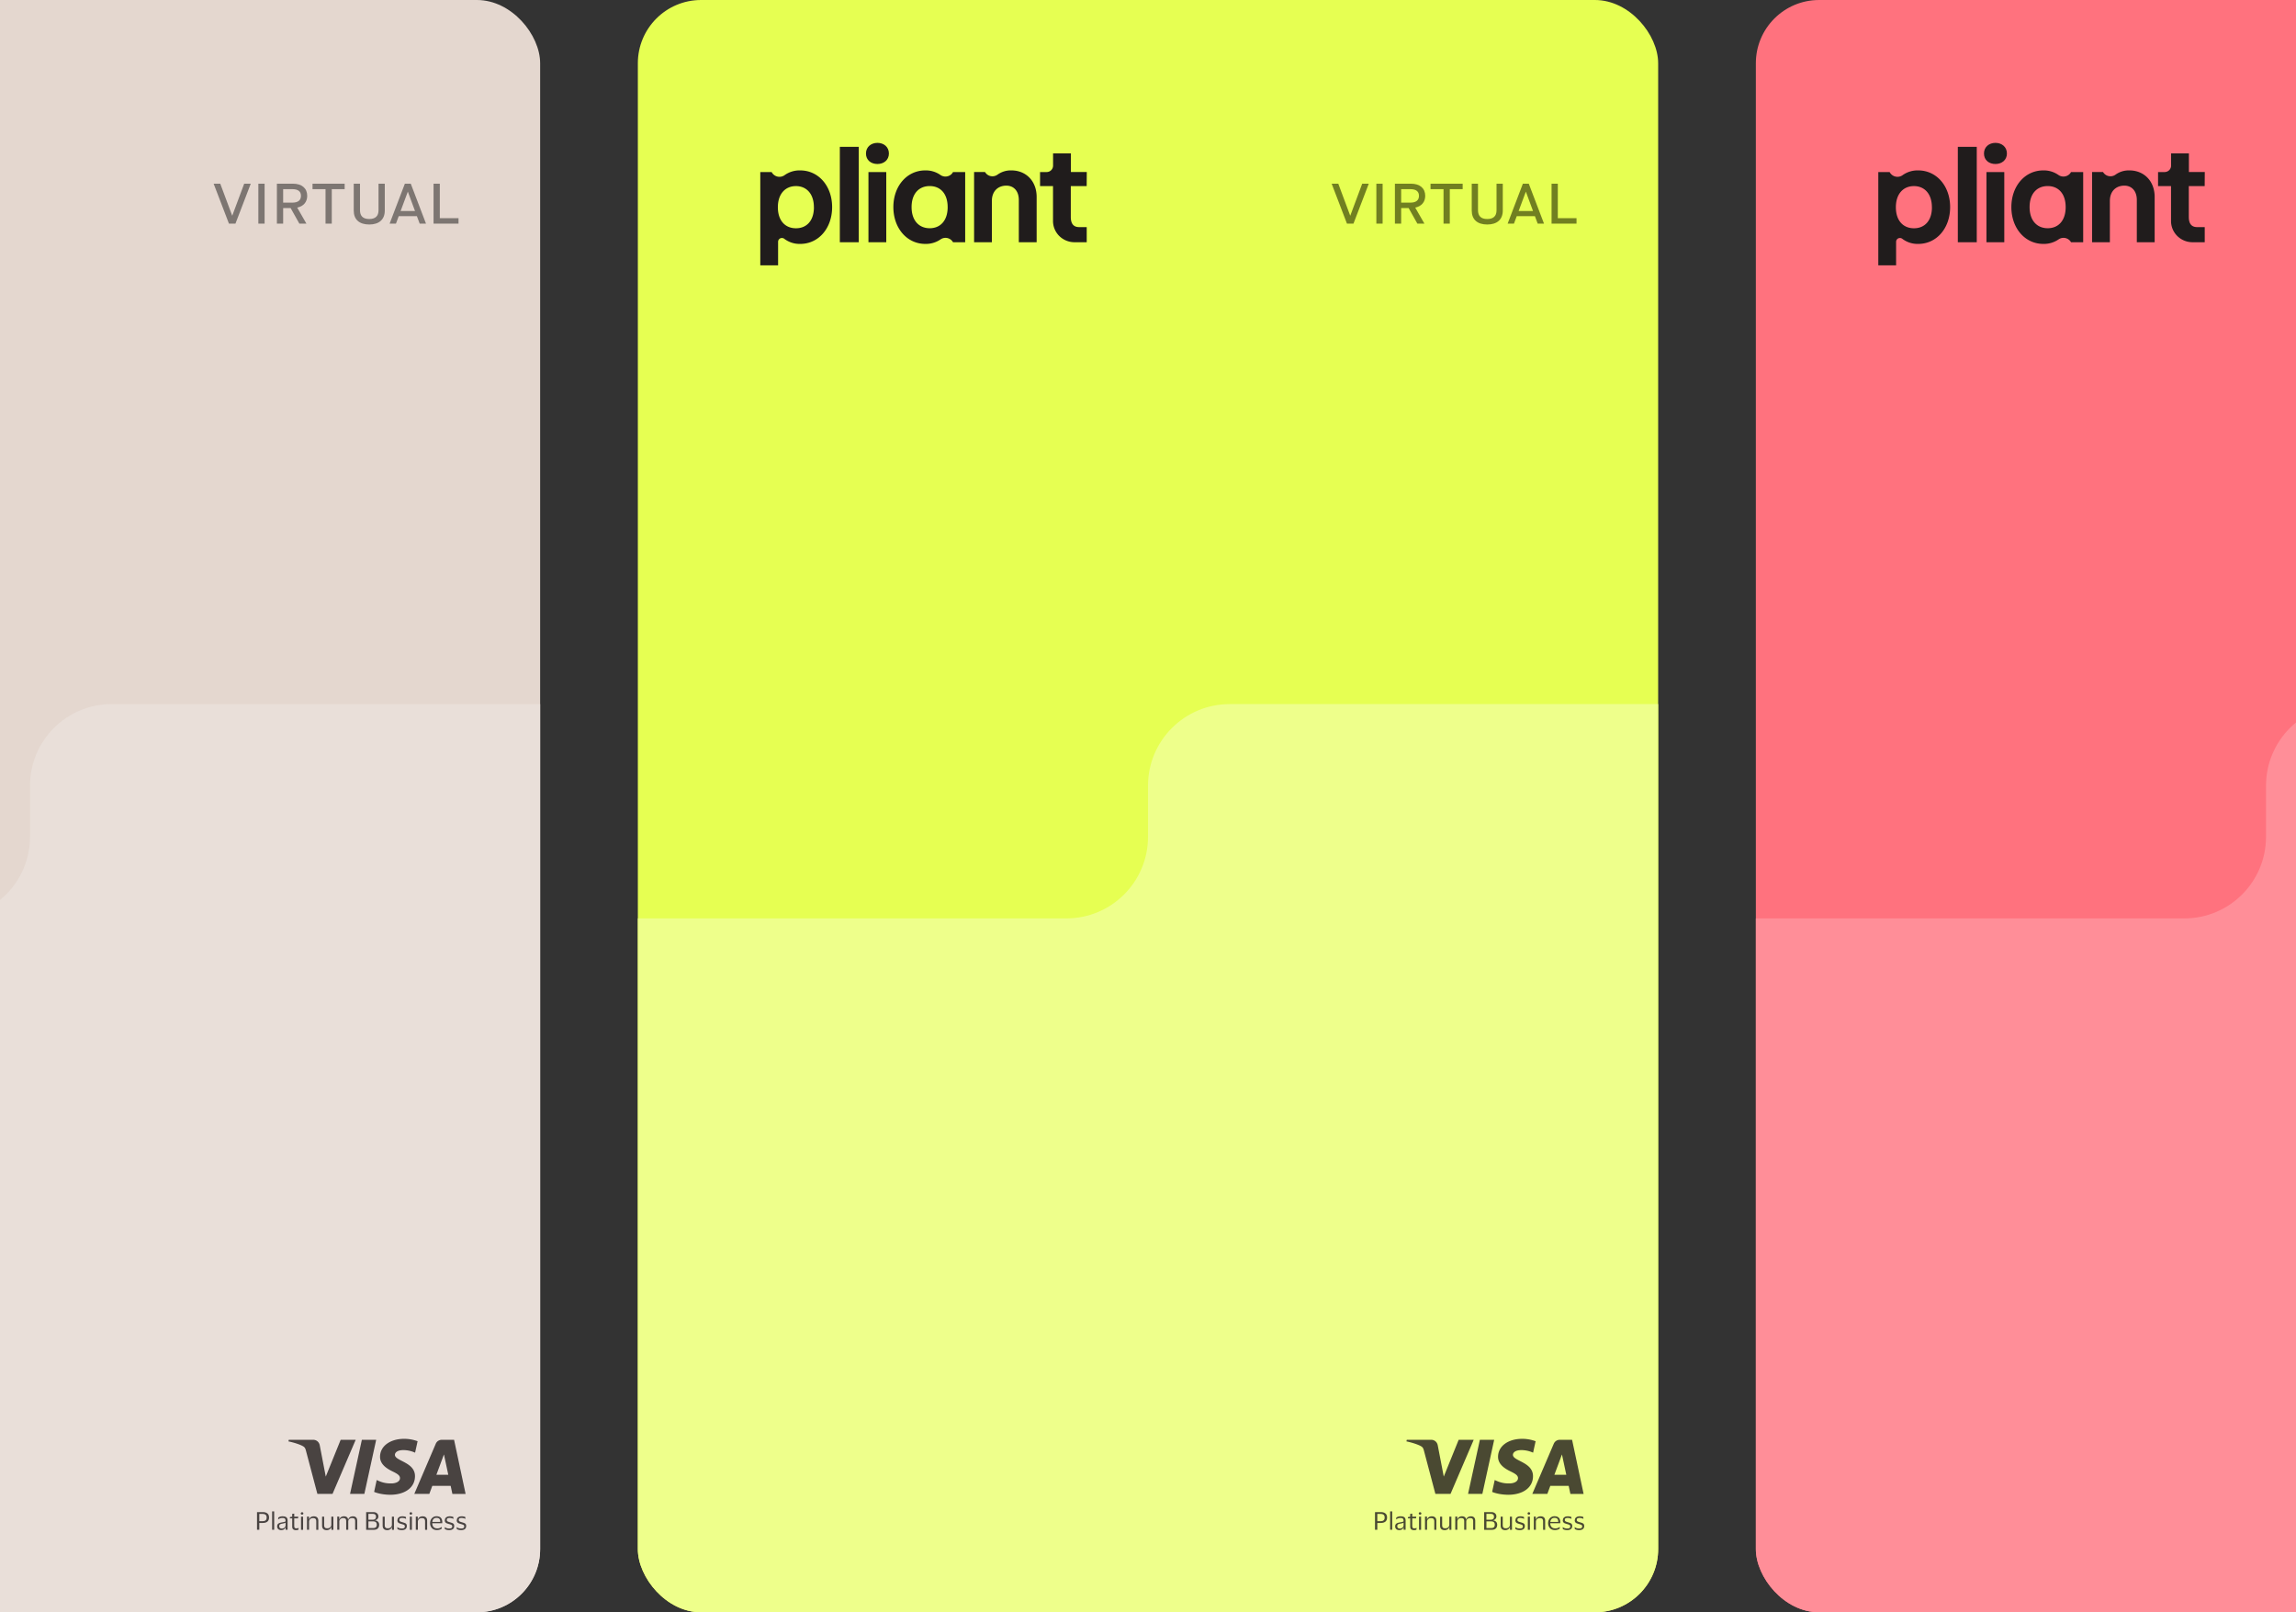
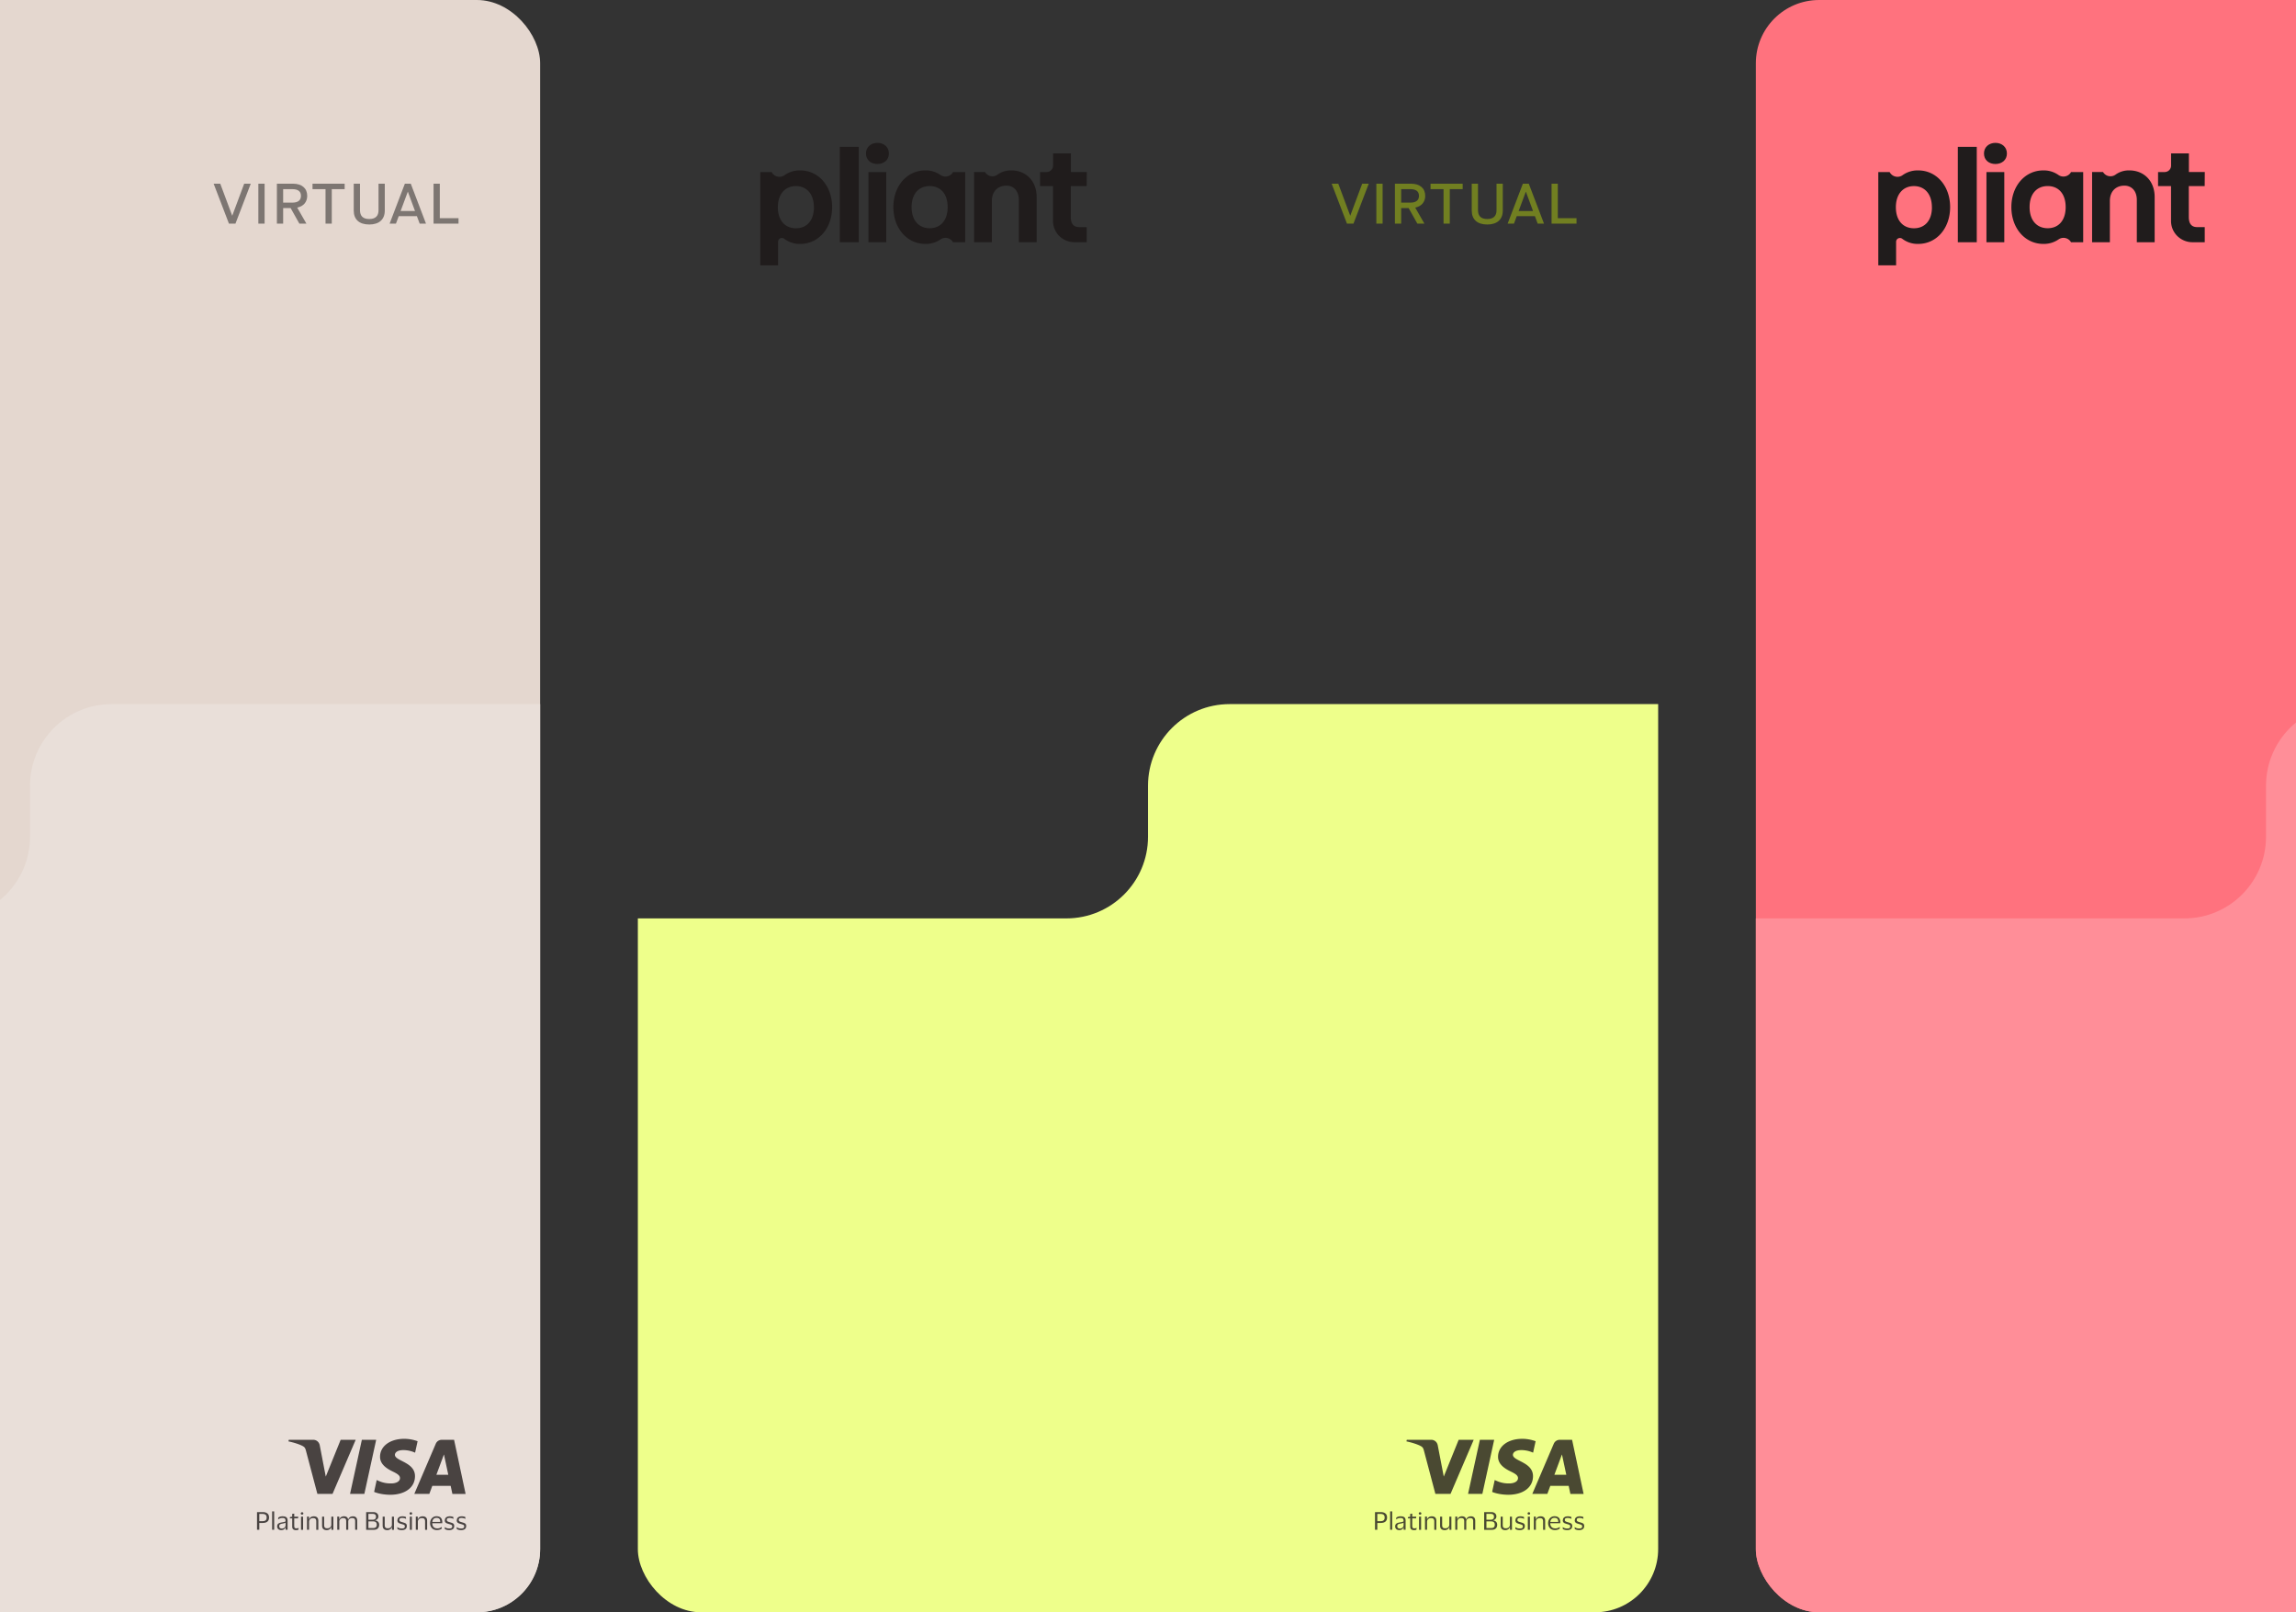
<svg xmlns="http://www.w3.org/2000/svg" fill="none" viewBox="0 0 376 264">
  <rect x="0" y="0" width="376" height="264" fill="#333333" stroke="none" />
  <g clip-path="url(#a)">
    <rect x="-78.633" width="167.089" height="264" rx="10.358" fill="#E4D7CF" />
-     <path fill-rule="evenodd" clip-rule="evenodd" d="M4.913 128.658c0-7.382 5.985-13.367 13.367-13.367H88.458V264h-167.09V150.38h70.178c7.382 0 13.367-5.985 13.367-13.367v-8.355Z" fill="#E9DFD9" />
+     <path fill-rule="evenodd" clip-rule="evenodd" d="M4.913 128.658c0-7.382 5.985-13.367 13.367-13.367H88.458V264h-167.09V150.38h70.178c7.382 0 13.367-5.985 13.367-13.367v-8.355" fill="#E9DFD9" />
    <path d="m38.559 36.62 2.507-6.544H39.99l-1.95 5.225h-.02l-1.95-5.225h-1.084l2.508 6.544h1.064ZM43.333 36.62v-6.544h-1.025v6.544h1.025ZM48.679 33.993c1.024-.215 1.631-.916 1.631-1.926 0-1.243-.885-1.99-2.338-1.99h-2.626v6.543h1.025v-2.552h1.223l1.433 2.552h1.154l-1.502-2.618v-.01Zm-2.308-3.02h1.502c.935 0 1.413.365 1.413 1.094 0 .73-.488 1.113-1.413 1.113H46.37v-2.206ZM54.333 36.62v-5.646h2.11v-.898H51.18v.898h2.129v5.646h1.024ZM60.466 36.76c1.621 0 2.547-.823 2.547-2.281v-4.403h-1.025v4.356c0 .944-.508 1.43-1.522 1.43-1.015 0-1.512-.486-1.512-1.449v-4.337h-1.025v4.403c0 1.458.905 2.28 2.537 2.28ZM69.764 36.62l-2.496-6.544h-.966l-2.497 6.544h1.035l.458-1.225h2.974l.458 1.224h1.034Zm-2.984-5.216h.02l1.164 3.15h-2.358l1.174-3.15ZM75.089 36.62v-.898h-3.064v-5.646H71v6.544h4.089Z" fill="#7D7672" />
    <g opacity=".8" fill="#201C1C">
      <path d="m58.251 235.754-3.796 8.859h-2.48l-1.87-7.067c-.114-.435-.212-.594-.56-.78-.558-.296-1.49-.577-2.31-.752l.055-.26h3.992c.51 0 .965.329 1.079.901l.987 5.127 2.44-6.028h2.463Zm9.709 5.964c.01-2.338-3.309-2.465-3.287-3.509.005-.319.315-.658.993-.743.336-.042 1.263-.074 2.31.398l.412-1.877a6.41 6.41 0 0 0-2.19-.392c-2.317 0-3.95 1.203-3.96 2.926-.017 1.273 1.166 1.989 2.05 2.413.911.435 1.22.71 1.215 1.103-.005.593-.727.859-1.405.864-1.177.021-1.866-.313-2.408-.557l-.423 1.941c.548.244 1.557.461 2.609.472 2.462 0 4.073-1.188 4.084-3.033v-.006Zm6.118 2.901h2.17l-1.888-8.865H72.36c-.45 0-.83.254-.998.652l-3.515 8.207h2.462l.489-1.32h3.005l.281 1.32-.005.006Zm-2.614-3.139 1.237-3.33.71 3.33H71.464Zm-9.86-5.726-1.937 8.859h-2.343l1.936-8.859h2.343ZM42.089 250.488v-2.894h.957c.31 0 .555.076.74.223.185.147.272.37.272.664 0 .294-.093.522-.272.669-.185.147-.43.218-.74.218h-.582v1.12h-.375Zm.903-2.595h-.528v1.186h.528c.217 0 .386-.043.5-.136.114-.092.174-.245.174-.457 0-.212-.06-.364-.174-.457-.114-.092-.283-.136-.5-.136ZM44.901 247.48v3.008h-.337v-3.008h.337ZM45.542 248.813l.038-.332a1.232 1.232 0 0 1 .702-.196c.277 0 .484.055.614.163.136.109.202.289.202.539v1.501h-.327v-.413h-.016a.652.652 0 0 1-.261.353.773.773 0 0 1-.44.115.831.831 0 0 1-.333-.066.571.571 0 0 1-.239-.201.62.62 0 0 1-.092-.343c0-.136.027-.25.087-.337a.55.55 0 0 1 .245-.196c.103-.043.233-.081.38-.109.18-.032.321-.059.43-.081a.564.564 0 0 0 .228-.103v-.098c0-.158-.038-.272-.108-.343-.071-.071-.207-.109-.408-.109-.125 0-.25.022-.376.065a.983.983 0 0 0-.332.196h-.005l.011-.005Zm1.224.952v-.446c-.038.038-.114.065-.218.092a4.874 4.874 0 0 1-.38.082.807.807 0 0 0-.316.114c-.082.054-.12.158-.12.299 0 .131.038.223.115.288.076.066.18.093.31.093s.234-.027.326-.082a.576.576 0 0 0 .212-.201.452.452 0 0 0 .07-.239ZM48.197 249.911c0 .136.027.229.087.278.06.049.136.07.229.07a.778.778 0 0 0 .38-.076h.011l-.032.289a.702.702 0 0 1-.17.054 1.122 1.122 0 0 1-.233.022c-.19 0-.343-.044-.451-.136-.11-.093-.164-.24-.164-.446v-1.344h-.397l.044-.223.348-.049v-.462l.337-.049v.5h.658l-.043.283h-.615v1.289h.011ZM49.254 247.812c0-.054.021-.103.06-.141a.202.202 0 0 1 .152-.055c.065 0 .114.017.152.055.038.038.06.081.06.141 0 .06-.022.103-.06.141a.206.206 0 0 1-.152.055.215.215 0 0 1-.153-.055.197.197 0 0 1-.06-.141Zm.38.528v2.154h-.337v-2.154h.337ZM51.385 248.285c.234 0 .419.06.55.18.13.119.195.304.195.56v1.469h-.337v-1.371c0-.18-.038-.316-.114-.408-.077-.093-.218-.136-.42-.136a.718.718 0 0 0-.326.071.564.564 0 0 0-.32.522v1.316h-.338v-2.154h.327v.457h.016a.678.678 0 0 1 .185-.294.727.727 0 0 1 .277-.163.98.98 0 0 1 .305-.049ZM53.616 250.249a.71.71 0 0 0 .32-.071.57.57 0 0 0 .235-.207.532.532 0 0 0 .087-.31v-1.322h.337v2.154h-.32v-.451h-.017a.699.699 0 0 1-.185.294.843.843 0 0 1-.272.163.973.973 0 0 1-.3.049c-.233 0-.418-.06-.554-.185-.136-.12-.201-.31-.201-.566v-1.458h.337v1.382c0 .185.038.316.114.403.076.087.218.125.419.125ZM57.01 248.802h.016a.718.718 0 0 1 .457-.462.956.956 0 0 1 .299-.055c.228 0 .408.06.533.185.125.125.185.31.185.566v1.452h-.337v-1.387c0-.185-.033-.315-.104-.402-.065-.082-.201-.125-.408-.125a.645.645 0 0 0-.44.152c-.12.098-.18.245-.18.435v1.327h-.337v-1.387c0-.185-.033-.315-.103-.402-.071-.082-.207-.125-.408-.125a.65.65 0 0 0-.31.07.541.541 0 0 0-.223.207.572.572 0 0 0-.082.31v1.327h-.337v-2.154h.326v.463h.016a.713.713 0 0 1 .18-.3.728.728 0 0 1 .267-.163.802.802 0 0 1 .293-.054c.19 0 .348.043.468.125.12.081.196.217.229.392v.005ZM59.963 250.488v-2.894h1.164c.255 0 .457.066.609.196a.651.651 0 0 1 .228.517.581.581 0 0 1-.163.419.702.702 0 0 1-.402.206v.011a.838.838 0 0 1 .506.223c.13.125.19.299.19.512a.94.94 0 0 1-.093.413.686.686 0 0 1-.288.294c-.13.07-.299.109-.5.109h-1.24l-.011-.006Zm1.071-2.605h-.701v.957h.701c.36 0 .539-.163.539-.484 0-.163-.044-.283-.136-.359-.093-.076-.223-.114-.403-.114Zm.055 2.322c.217 0 .375-.043.467-.136.093-.092.142-.228.142-.408 0-.179-.05-.321-.147-.413-.098-.093-.256-.136-.462-.136h-.756v1.093h.756ZM63.537 250.249a.71.71 0 0 0 .32-.071.57.57 0 0 0 .235-.207.542.542 0 0 0 .087-.31v-1.322h.337v2.154h-.326v-.451h-.017a.699.699 0 0 1-.185.294.842.842 0 0 1-.272.163.946.946 0 0 1-.299.049c-.234 0-.419-.06-.55-.185-.135-.12-.2-.31-.2-.566v-1.458h.337v1.382c0 .185.038.316.114.403.076.087.218.125.419.125ZM65.093 248.922c0-.142.033-.262.103-.354a.664.664 0 0 1 .283-.212c.12-.049.256-.071.414-.071a1.418 1.418 0 0 1 .587.114l.016.31h-.01a.561.561 0 0 0-.17-.081c-.07-.022-.14-.044-.222-.055a1.108 1.108 0 0 0-.218-.021.732.732 0 0 0-.343.065c-.081.043-.125.131-.125.256 0 .076.017.136.055.179a.402.402 0 0 0 .163.109c.07.027.163.06.267.087.146.043.272.087.38.125a.583.583 0 0 1 .256.169c.06.076.093.185.093.326 0 .223-.071.392-.218.506-.147.114-.343.174-.599.174-.146 0-.277-.016-.407-.049a1.043 1.043 0 0 1-.31-.125l-.028-.332h.011a.91.91 0 0 0 .337.18c.136.043.267.059.392.059.174 0 .3-.027.38-.081.082-.054.12-.147.12-.267a.28.28 0 0 0-.06-.185.407.407 0 0 0-.179-.108c-.081-.028-.174-.06-.294-.093a5.274 5.274 0 0 1-.348-.114.595.595 0 0 1-.25-.174.542.542 0 0 1-.092-.337h.016ZM67.072 247.812c0-.054.022-.103.06-.141a.202.202 0 0 1 .152-.055c.065 0 .114.017.152.055.039.038.06.081.06.141 0 .06-.021.103-.06.141a.215.215 0 0 1-.152.055.215.215 0 0 1-.152-.055.197.197 0 0 1-.06-.141Zm.38.528v2.154h-.337v-2.154h.338ZM69.205 248.285c.234 0 .419.06.55.18.13.119.195.304.195.56v1.469h-.337v-1.371c0-.18-.038-.316-.114-.408-.076-.093-.218-.136-.42-.136a.718.718 0 0 0-.326.071.574.574 0 0 0-.234.206.596.596 0 0 0-.087.316v1.316h-.337v-2.154h.321v.457h.022a.732.732 0 0 1 .185-.294.725.725 0 0 1 .277-.163.98.98 0 0 1 .305-.049ZM71.55 250.265c.196 0 .348-.022.473-.071.12-.049.229-.109.327-.19h.005l-.032.31a1.017 1.017 0 0 1-.3.152c-.136.049-.299.071-.5.071-.218 0-.408-.049-.571-.147a.973.973 0 0 1-.381-.403 1.192 1.192 0 0 1-.136-.582c0-.217.044-.413.136-.582a1.06 1.06 0 0 1 .37-.402.976.976 0 0 1 .528-.147c.228 0 .408.038.549.12.141.081.245.19.31.337.065.147.098.31.098.5v.093c0 .038-.005.065-.01.092h-1.627v.011c0 .256.076.457.212.604.136.147.32.223.56.223l-.01.011Zm-.081-1.725c-.19 0-.343.06-.463.175-.114.114-.185.277-.212.489h1.3v-.038c0-.125-.022-.239-.054-.332a.46.46 0 0 0-.19-.217c-.093-.055-.218-.077-.376-.077h-.005ZM72.855 248.922c0-.142.032-.262.103-.354a.664.664 0 0 1 .283-.212 1.08 1.08 0 0 1 .413-.071 1.419 1.419 0 0 1 .588.114l.016.31h-.01a.561.561 0 0 0-.17-.081c-.07-.022-.14-.044-.222-.055a1.108 1.108 0 0 0-.218-.021.732.732 0 0 0-.343.065c-.081.043-.125.131-.125.256 0 .076.017.136.055.179a.402.402 0 0 0 .163.109c.07.027.163.06.266.087.147.043.273.087.381.125a.583.583 0 0 1 .256.169c.06.076.092.185.092.326 0 .223-.07.392-.217.506-.147.114-.343.174-.599.174-.146 0-.277-.016-.407-.049a1.043 1.043 0 0 1-.31-.125l-.028-.332h.011a.912.912 0 0 0 .337.18c.136.043.267.059.392.059.174 0 .3-.027.38-.081.082-.054.12-.147.12-.267a.281.281 0 0 0-.06-.185.408.408 0 0 0-.179-.108c-.081-.028-.174-.06-.294-.093a5.27 5.27 0 0 1-.348-.114.594.594 0 0 1-.25-.174.542.542 0 0 1-.092-.337h.016ZM74.813 248.922c0-.142.033-.262.103-.354a.664.664 0 0 1 .283-.212c.12-.049.256-.071.414-.071a1.418 1.418 0 0 1 .587.114l.017.31h-.011a.561.561 0 0 0-.169-.081 1.326 1.326 0 0 0-.223-.055 1.108 1.108 0 0 0-.217-.021.732.732 0 0 0-.343.065c-.082.043-.125.131-.125.256 0 .076.016.136.054.179a.402.402 0 0 0 .163.109c.071.027.163.06.267.087.147.043.272.087.38.125a.583.583 0 0 1 .256.169c.06.076.093.185.093.326 0 .223-.071.392-.218.506-.147.114-.343.174-.598.174-.147 0-.278-.016-.408-.049a1.044 1.044 0 0 1-.31-.125l-.028-.332h.011a.91.91 0 0 0 .338.18c.136.043.266.059.391.059.174 0 .3-.027.381-.081.082-.054.12-.147.12-.267a.28.28 0 0 0-.06-.185.407.407 0 0 0-.18-.108c-.081-.028-.174-.06-.293-.093a5.274 5.274 0 0 1-.349-.114.595.595 0 0 1-.25-.174.542.542 0 0 1-.092-.337h.016Z" />
    </g>
  </g>
  <g clip-path="url(#b)">
-     <rect x="104.456" width="167.089" height="264" rx="10.358" fill="#E6FF52" />
    <path fill-rule="evenodd" clip-rule="evenodd" d="M188.002 128.658c0-7.382 5.984-13.367 13.367-13.367H271.547L271.546 264H104.457V150.38h70.177c7.383 0 13.368-5.985 13.368-13.367v-8.355Z" fill="#EEFF8B" />
    <path d="m221.648 36.62 2.507-6.544h-1.075l-1.95 5.225h-.02l-1.949-5.225h-1.085l2.507 6.544h1.065ZM226.422 36.62v-6.544h-1.025v6.544h1.025ZM231.767 33.993c1.025-.215 1.632-.916 1.632-1.926 0-1.243-.886-1.99-2.338-1.99h-2.626v6.543h1.024v-2.552h1.224l1.432 2.552h1.154l-1.502-2.618v-.01Zm-2.308-3.02h1.502c.936 0 1.413.365 1.413 1.094 0 .73-.487 1.113-1.413 1.113h-1.502v-2.206ZM237.422 36.62v-5.646h2.109v-.898h-5.263v.898h2.129v5.646h1.025ZM243.554 36.76c1.622 0 2.547-.823 2.547-2.281v-4.403h-1.025v4.356c0 .944-.507 1.43-1.522 1.43-1.014 0-1.512-.486-1.512-1.449v-4.337h-1.024v4.403c0 1.458.905 2.28 2.536 2.28ZM252.853 36.62l-2.497-6.544h-.965l-2.497 6.544h1.035l.457-1.225h2.975l.457 1.224h1.035Zm-2.984-5.216h.02l1.163 3.15h-2.357l1.174-3.15ZM258.177 36.62v-.898h-3.064v-5.646h-1.024v6.544h4.088Z" fill="#717F21" />
    <path d="M141.814 25.134c0-1.072.838-1.741 1.878-1.741s1.878.669 1.878 1.74c0 1.072-.838 1.72-1.878 1.72-1.041 0-1.878-.625-1.878-1.72ZM145.139 28.17v11.5h-2.918v-11.5h2.918ZM140.632 39.67V24.04h-3.099v15.63h3.099Z" fill="#201C1C" />
    <path fill-rule="evenodd" clip-rule="evenodd" d="M131.046 39.938c3.009 0 5.225-2.568 5.225-6.028 0-3.44-2.216-6.008-5.228-6.008a4.224 4.224 0 0 0-2.533.763 1.438 1.438 0 0 1-1.111.264 1.448 1.448 0 0 1-.952-.62l-.09-.139h-1.85v15.273h2.917v-3.852a.62.62 0 0 1 .696-.616c.118.012.23.057.323.13a4.137 4.137 0 0 0 2.603.833Zm-.704-9.468c1.718 0 2.942 1.25 2.942 3.462l.006.008c0 2.202-1.189 3.436-2.941 3.436-1.752 0-2.963-1.233-2.963-3.444s1.238-3.462 2.956-3.462ZM158.061 28.17h-1.988a1.394 1.394 0 0 1-.922.701 1.429 1.429 0 0 1-1.143-.22 4.158 4.158 0 0 0-2.482-.749c-2.988 0-5.226 2.547-5.226 6.008 0 3.46 2.238 6.028 5.226 6.028a4.23 4.23 0 0 0 2.503-.74 1.418 1.418 0 0 1 2.044.472h1.988v-11.5Zm-5.812 2.296c1.742 0 2.941 1.232 2.941 3.444h.003c0 2.21-1.194 3.46-2.94 3.46-1.745 0-2.968-1.244-2.968-3.46s1.223-3.444 2.964-3.444Z" fill="#201C1C" />
    <path d="M169.765 32.254v7.414h-2.921v-6.926c0-1.498-.86-2.345-2.036-2.345-1.381 0-2.376.916-2.376 2.502v6.763h-2.912V28.164h1.776l.106.138a1.394 1.394 0 0 0 1.472.519c.179-.045.348-.125.496-.234a3.708 3.708 0 0 1 2.261-.685c2.366 0 4.134 1.72 4.134 4.352ZM175.357 30.47h2.601l.017-2.307h-2.602v-3.047h-2.918v2.007a1.052 1.052 0 0 1-1.063 1.048h-1.07v2.299h2.123v5.722c0 .92.371 1.803 1.03 2.455a3.558 3.558 0 0 0 2.488 1.017h2.002v-2.478h-1.243c-.911 0-1.365-.553-1.365-1.648V30.47Z" fill="#201C1C" />
    <g opacity=".8" fill="#201C1C">
      <path d="m241.34 235.754-3.797 8.859h-2.479l-1.871-7.067c-.114-.435-.211-.594-.558-.78-.559-.296-1.492-.577-2.311-.752l.054-.26h3.992c.51 0 .966.329 1.08.901l.987 5.127 2.44-6.028h2.463Zm9.709 5.964c.01-2.338-3.309-2.465-3.287-3.509.005-.319.314-.658.992-.743.337-.042 1.264-.074 2.311.398l.412-1.877a6.41 6.41 0 0 0-2.191-.392c-2.316 0-3.949 1.203-3.96 2.926-.016 1.273 1.167 1.989 2.051 2.413.911.435 1.22.71 1.215 1.103-.006.593-.727.859-1.405.864-1.177.021-1.866-.313-2.408-.557l-.423 1.941c.547.244 1.556.461 2.608.472 2.463 0 4.074-1.188 4.085-3.033v-.006Zm6.118 2.901h2.169l-1.887-8.865h-2.002c-.45 0-.829.254-.998.652l-3.514 8.207h2.462l.488-1.32h3.005l.282 1.32-.005.006Zm-2.615-3.139 1.237-3.33.711 3.33h-1.948Zm-9.86-5.726-1.937 8.859h-2.343l1.937-8.859h2.343ZM225.177 250.488v-2.894h.958c.31 0 .555.076.74.223.185.147.272.37.272.664 0 .294-.093.522-.272.669-.185.147-.43.218-.74.218h-.582v1.12h-.376Zm.903-2.595h-.527v1.186h.527c.218 0 .387-.043.501-.136.114-.092.174-.245.174-.457 0-.212-.06-.364-.174-.457-.114-.092-.283-.136-.501-.136ZM227.99 247.48v3.008h-.337v-3.008h.337ZM228.631 248.813l.038-.332a1.228 1.228 0 0 1 .701-.196c.278 0 .484.055.615.163.136.109.201.289.201.539v1.501h-.326v-.413h-.016a.658.658 0 0 1-.261.353.777.777 0 0 1-.441.115.83.83 0 0 1-.332-.066.57.57 0 0 1-.239-.201.618.618 0 0 1-.093-.343c0-.136.027-.25.087-.337a.554.554 0 0 1 .245-.196c.103-.043.234-.081.381-.109.179-.032.321-.059.43-.081a.565.565 0 0 0 .228-.103v-.098c0-.158-.038-.272-.109-.343-.07-.071-.206-.109-.408-.109-.125 0-.25.022-.375.065a.986.986 0 0 0-.332.196h-.005l.011-.005Zm1.223.952v-.446c-.038.038-.114.065-.217.092a4.87 4.87 0 0 1-.381.082.804.804 0 0 0-.315.114c-.082.054-.12.158-.12.299 0 .131.038.223.114.288.076.066.18.093.31.093a.615.615 0 0 0 .539-.283.45.45 0 0 0 .07-.239ZM231.286 249.911c0 .136.027.229.087.278.06.049.136.07.228.07a.8.8 0 0 0 .381-.076h.011l-.033.289a.705.705 0 0 1-.168.054 1.132 1.132 0 0 1-.234.022c-.191 0-.343-.044-.452-.136-.109-.093-.163-.24-.163-.446v-1.344h-.397l.043-.223.349-.049v-.462l.337-.049v.5h.658l-.044.283h-.614v1.289h.011ZM232.342 247.812c0-.054.022-.103.06-.141a.202.202 0 0 1 .152-.055c.066 0 .115.017.153.055.038.038.06.081.06.141 0 .06-.022.103-.06.141a.208.208 0 0 1-.153.055.216.216 0 0 1-.152-.055.198.198 0 0 1-.06-.141Zm.381.528v2.154h-.337v-2.154h.337ZM234.473 248.285c.234 0 .419.06.55.18.13.119.196.304.196.56v1.469h-.338v-1.371c0-.18-.038-.316-.114-.408-.076-.093-.217-.136-.419-.136a.718.718 0 0 0-.326.071.563.563 0 0 0-.321.522v1.316h-.337v-2.154h.326v.457h.016a.692.692 0 0 1 .185-.294.727.727 0 0 1 .278-.163.976.976 0 0 1 .304-.049ZM236.705 250.249a.712.712 0 0 0 .321-.071.568.568 0 0 0 .32-.517v-1.322h.338v2.154h-.321v-.451h-.017a.69.69 0 0 1-.185.294.842.842 0 0 1-.271.163.98.98 0 0 1-.3.049c-.234 0-.419-.06-.555-.185-.135-.12-.201-.31-.201-.566v-1.458h.337v1.382c0 .185.039.316.115.403.076.087.217.125.419.125ZM240.098 248.802h.016a.729.729 0 0 1 .185-.299.737.737 0 0 1 .272-.163.961.961 0 0 1 .3-.055c.228 0 .407.06.533.185.125.125.185.31.185.566v1.452h-.338v-1.387c0-.185-.032-.315-.103-.402-.065-.082-.201-.125-.408-.125a.647.647 0 0 0-.441.152c-.119.098-.179.245-.179.435v1.327h-.337v-1.387c0-.185-.033-.315-.104-.402-.07-.082-.206-.125-.408-.125a.652.652 0 0 0-.31.07.548.548 0 0 0-.223.207.575.575 0 0 0-.081.31v1.327h-.338v-2.154h.327v.463h.016a.715.715 0 0 1 .18-.3.72.72 0 0 1 .266-.163.804.804 0 0 1 .294-.054c.19 0 .348.043.468.125.119.081.195.217.228.392v.005ZM243.051 250.488v-2.894h1.164c.256 0 .457.066.61.196a.652.652 0 0 1 .228.517.58.58 0 0 1-.163.419.703.703 0 0 1-.403.206v.011a.836.836 0 0 1 .506.223c.131.125.191.299.191.512a.938.938 0 0 1-.093.413.686.686 0 0 1-.288.294c-.131.07-.299.109-.501.109h-1.24l-.011-.006Zm1.072-2.605h-.702v.957h.702c.359 0 .538-.163.538-.484 0-.163-.043-.283-.136-.359-.092-.076-.223-.114-.402-.114Zm.054 2.322c.218 0 .376-.043.468-.136.093-.092.142-.228.142-.408 0-.179-.049-.321-.147-.413-.098-.093-.256-.136-.463-.136h-.756v1.093h.756ZM246.625 250.249a.709.709 0 0 0 .321-.071.57.57 0 0 0 .234-.207.54.54 0 0 0 .087-.31v-1.322h.338v2.154h-.327v-.451h-.016a.7.7 0 0 1-.185.294.846.846 0 0 1-.272.163.946.946 0 0 1-.299.049c-.234 0-.419-.06-.55-.185-.136-.12-.201-.31-.201-.566v-1.458h.337v1.382c0 .185.038.316.115.403.076.087.217.125.418.125ZM248.182 248.922c0-.142.032-.262.103-.354a.665.665 0 0 1 .283-.212c.119-.049.255-.071.413-.071a1.423 1.423 0 0 1 .588.114l.016.31h-.011a.554.554 0 0 0-.169-.081 1.299 1.299 0 0 0-.223-.055 1.1 1.1 0 0 0-.217-.021.734.734 0 0 0-.343.065c-.081.043-.125.131-.125.256 0 .076.016.136.054.179a.41.41 0 0 0 .164.109c.07.027.163.06.266.087.147.043.272.087.381.125a.584.584 0 0 1 .256.169.523.523 0 0 1 .092.326c0 .223-.071.392-.217.506-.147.114-.343.174-.599.174a1.63 1.63 0 0 1-.408-.049 1.049 1.049 0 0 1-.31-.125l-.027-.332h.011a.913.913 0 0 0 .337.18c.136.043.267.059.392.059.174 0 .299-.027.38-.081.082-.054.12-.147.12-.267a.281.281 0 0 0-.06-.185.408.408 0 0 0-.179-.108c-.082-.028-.174-.06-.294-.093a5.305 5.305 0 0 1-.348-.114.594.594 0 0 1-.25-.174.541.541 0 0 1-.093-.337h.017ZM250.161 247.812c0-.054.021-.103.059-.141a.206.206 0 0 1 .153-.055c.065 0 .114.017.152.055.038.038.06.081.06.141 0 .06-.022.103-.06.141a.213.213 0 0 1-.152.055.217.217 0 0 1-.153-.055.197.197 0 0 1-.059-.141Zm.38.528v2.154h-.337v-2.154h.337ZM252.294 248.285c.233 0 .418.06.549.18.13.119.196.304.196.56v1.469h-.338v-1.371c0-.18-.038-.316-.114-.408-.076-.093-.217-.136-.419-.136a.718.718 0 0 0-.326.071.575.575 0 0 0-.234.206.6.6 0 0 0-.087.316v1.316h-.337v-2.154h.321v.457h.022a.731.731 0 0 1 .184-.294.734.734 0 0 1 .278-.163.978.978 0 0 1 .305-.049ZM254.639 250.265c.196 0 .348-.022.473-.071.12-.049.229-.109.326-.19h.006l-.033.31a1.012 1.012 0 0 1-.299.152 1.475 1.475 0 0 1-.5.071c-.218 0-.408-.049-.572-.147a.972.972 0 0 1-.38-.403 1.186 1.186 0 0 1-.136-.582c0-.217.043-.413.136-.582.092-.168.212-.304.37-.402a.97.97 0 0 1 .527-.147c.229 0 .408.038.55.12.141.081.244.19.31.337.065.147.098.31.098.5v.093c0 .038-.006.065-.011.092h-1.627v.011c0 .256.076.457.212.604.136.147.321.223.561.223l-.011.011Zm-.082-1.725c-.19 0-.342.06-.462.175-.114.114-.185.277-.212.489h1.3v-.038c0-.125-.022-.239-.055-.332a.46.46 0 0 0-.19-.217c-.092-.055-.218-.077-.375-.077h-.006ZM255.944 248.922c0-.142.032-.262.103-.354a.665.665 0 0 1 .283-.212c.119-.049.255-.071.413-.071a1.423 1.423 0 0 1 .588.114l.016.31h-.011a.554.554 0 0 0-.169-.081 1.299 1.299 0 0 0-.223-.055 1.1 1.1 0 0 0-.217-.021.734.734 0 0 0-.343.065c-.081.043-.125.131-.125.256 0 .076.016.136.054.179a.403.403 0 0 0 .164.109c.07.027.163.06.266.087.147.043.272.087.381.125a.584.584 0 0 1 .256.169.523.523 0 0 1 .092.326c0 .223-.071.392-.218.506-.146.114-.342.174-.598.174a1.63 1.63 0 0 1-.408-.049 1.049 1.049 0 0 1-.31-.125l-.027-.332h.011a.913.913 0 0 0 .337.18c.136.043.267.059.392.059.174 0 .299-.027.38-.081.082-.054.12-.147.12-.267a.281.281 0 0 0-.06-.185.408.408 0 0 0-.179-.108c-.082-.028-.174-.06-.294-.093a5.115 5.115 0 0 1-.348-.114.594.594 0 0 1-.25-.174.541.541 0 0 1-.093-.337h.017ZM257.902 248.922c0-.142.032-.262.103-.354a.665.665 0 0 1 .283-.212 1.08 1.08 0 0 1 .413-.071 1.418 1.418 0 0 1 .588.114l.016.31h-.011a.56.56 0 0 0-.168-.081 1.347 1.347 0 0 0-.223-.055 1.117 1.117 0 0 0-.218-.021.734.734 0 0 0-.343.065c-.081.043-.125.131-.125.256 0 .076.017.136.055.179a.399.399 0 0 0 .163.109c.071.027.163.06.266.087.147.043.272.087.381.125a.584.584 0 0 1 .256.169c.06.076.092.185.092.326 0 .223-.07.392-.217.506-.147.114-.343.174-.599.174a1.63 1.63 0 0 1-.408-.049 1.049 1.049 0 0 1-.31-.125l-.027-.332h.011a.913.913 0 0 0 .337.18c.136.043.267.059.392.059.174 0 .299-.027.381-.081.081-.054.119-.147.119-.267a.28.28 0 0 0-.059-.185.412.412 0 0 0-.18-.108c-.082-.028-.174-.06-.294-.093a5.51 5.51 0 0 1-.348-.114.594.594 0 0 1-.25-.174.541.541 0 0 1-.093-.337h.017Z" />
    </g>
  </g>
  <g clip-path="url(#c)">
    <rect x="287.544" width="167.089" height="264" rx="10.358" fill="#FF727E" />
    <path fill-rule="evenodd" clip-rule="evenodd" d="M371.09 128.658c0-7.382 5.985-13.367 13.367-13.367H454.635L454.634 264H287.546V150.38h70.177c7.382 0 13.367-5.985 13.367-13.367v-8.355Z" fill="#FF8E98" />
    <path d="M324.902 25.134c0-1.072.838-1.741 1.878-1.741s1.878.669 1.878 1.74c0 1.072-.837 1.72-1.878 1.72s-1.878-.625-1.878-1.72ZM328.228 28.17v11.5h-2.919v-11.5h2.919ZM323.721 39.67V24.04h-3.1v15.63h3.1Z" fill="#201C1C" />
    <path fill-rule="evenodd" clip-rule="evenodd" d="M314.134 39.938c3.009 0 5.225-2.568 5.225-6.028 0-3.44-2.216-6.008-5.227-6.008a4.227 4.227 0 0 0-2.534.763 1.434 1.434 0 0 1-1.11.264 1.446 1.446 0 0 1-.953-.62l-.09-.139h-1.85v15.273h2.917v-3.852a.62.62 0 0 1 .696-.616c.118.012.23.057.323.13a4.137 4.137 0 0 0 2.603.833Zm-.703-9.468c1.718 0 2.941 1.25 2.941 3.462l.007.008c0 2.202-1.19 3.436-2.942 3.436-1.752 0-2.963-1.233-2.963-3.444s1.239-3.462 2.957-3.462ZM341.149 28.17h-1.988a1.394 1.394 0 0 1-.922.701 1.429 1.429 0 0 1-1.142-.22 4.16 4.16 0 0 0-2.483-.749c-2.987 0-5.226 2.547-5.226 6.008 0 3.46 2.239 6.028 5.226 6.028a4.23 4.23 0 0 0 2.503-.74 1.423 1.423 0 0 1 1.661.032c.157.119.288.269.383.44h1.988v-11.5Zm-5.811 2.296c1.741 0 2.941 1.232 2.941 3.444h.002c0 2.21-1.194 3.46-2.939 3.46-1.746 0-2.968-1.244-2.968-3.46s1.222-3.444 2.964-3.444Z" fill="#201C1C" />
    <path d="M352.853 32.254v7.414h-2.921v-6.926c0-1.498-.86-2.345-2.036-2.345-1.38 0-2.376.916-2.376 2.502v6.763h-2.912V28.164h1.776l.106.138a1.385 1.385 0 0 0 .922.546 1.409 1.409 0 0 0 1.047-.261 3.707 3.707 0 0 1 2.26-.685c2.367 0 4.134 1.72 4.134 4.352ZM358.445 30.47h2.601l.017-2.307h-2.602v-3.047h-2.918v2.007a1.04 1.04 0 0 1-.656.968c-.129.052-.267.08-.406.08h-1.071v2.299h2.124v5.722c0 .92.37 1.803 1.03 2.455a3.562 3.562 0 0 0 2.487 1.017h2.003v-2.478h-1.244c-.91 0-1.365-.553-1.365-1.648V30.47Z" fill="#201C1C" />
  </g>
  <defs>
    <clipPath id="a">
      <rect x="-78.633" width="167.089" height="264" rx="10.358" fill="#fff" />
    </clipPath>
    <clipPath id="b">
      <rect x="104.456" width="167.089" height="264" rx="10.358" fill="#fff" />
    </clipPath>
    <clipPath id="c">
      <rect x="287.544" width="167.089" height="264" rx="10.358" fill="#fff" />
    </clipPath>
  </defs>
</svg>